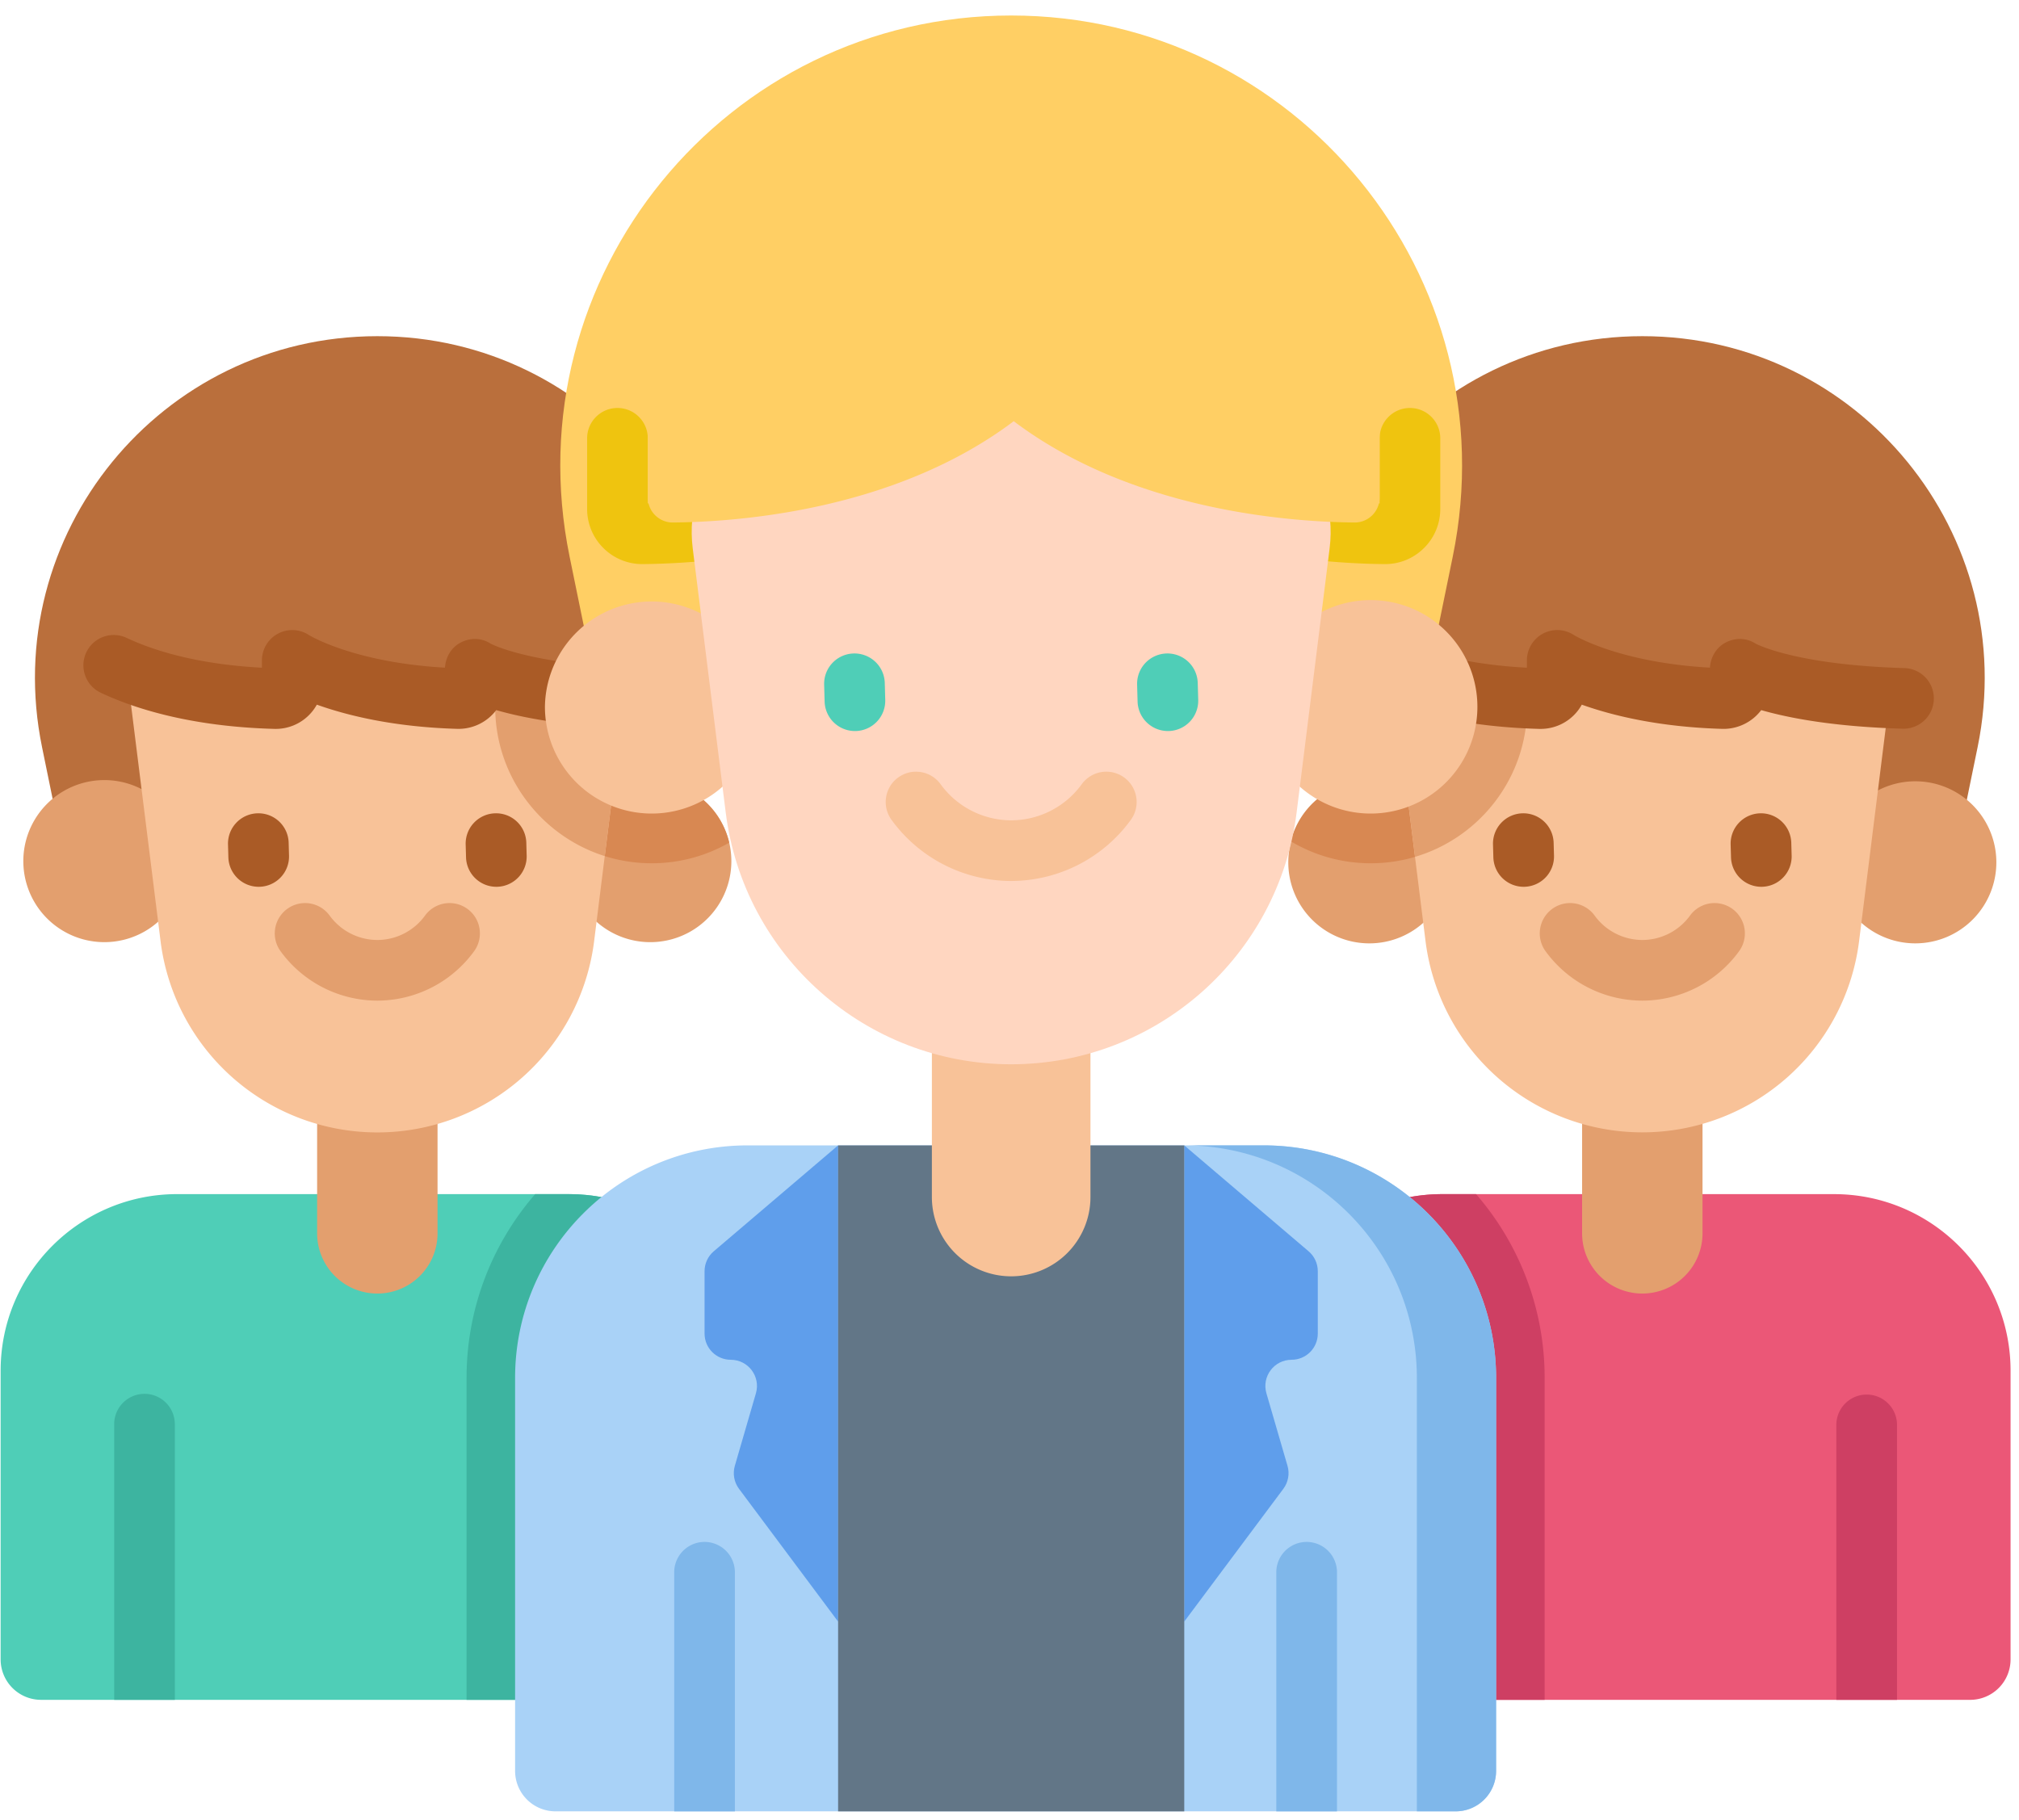
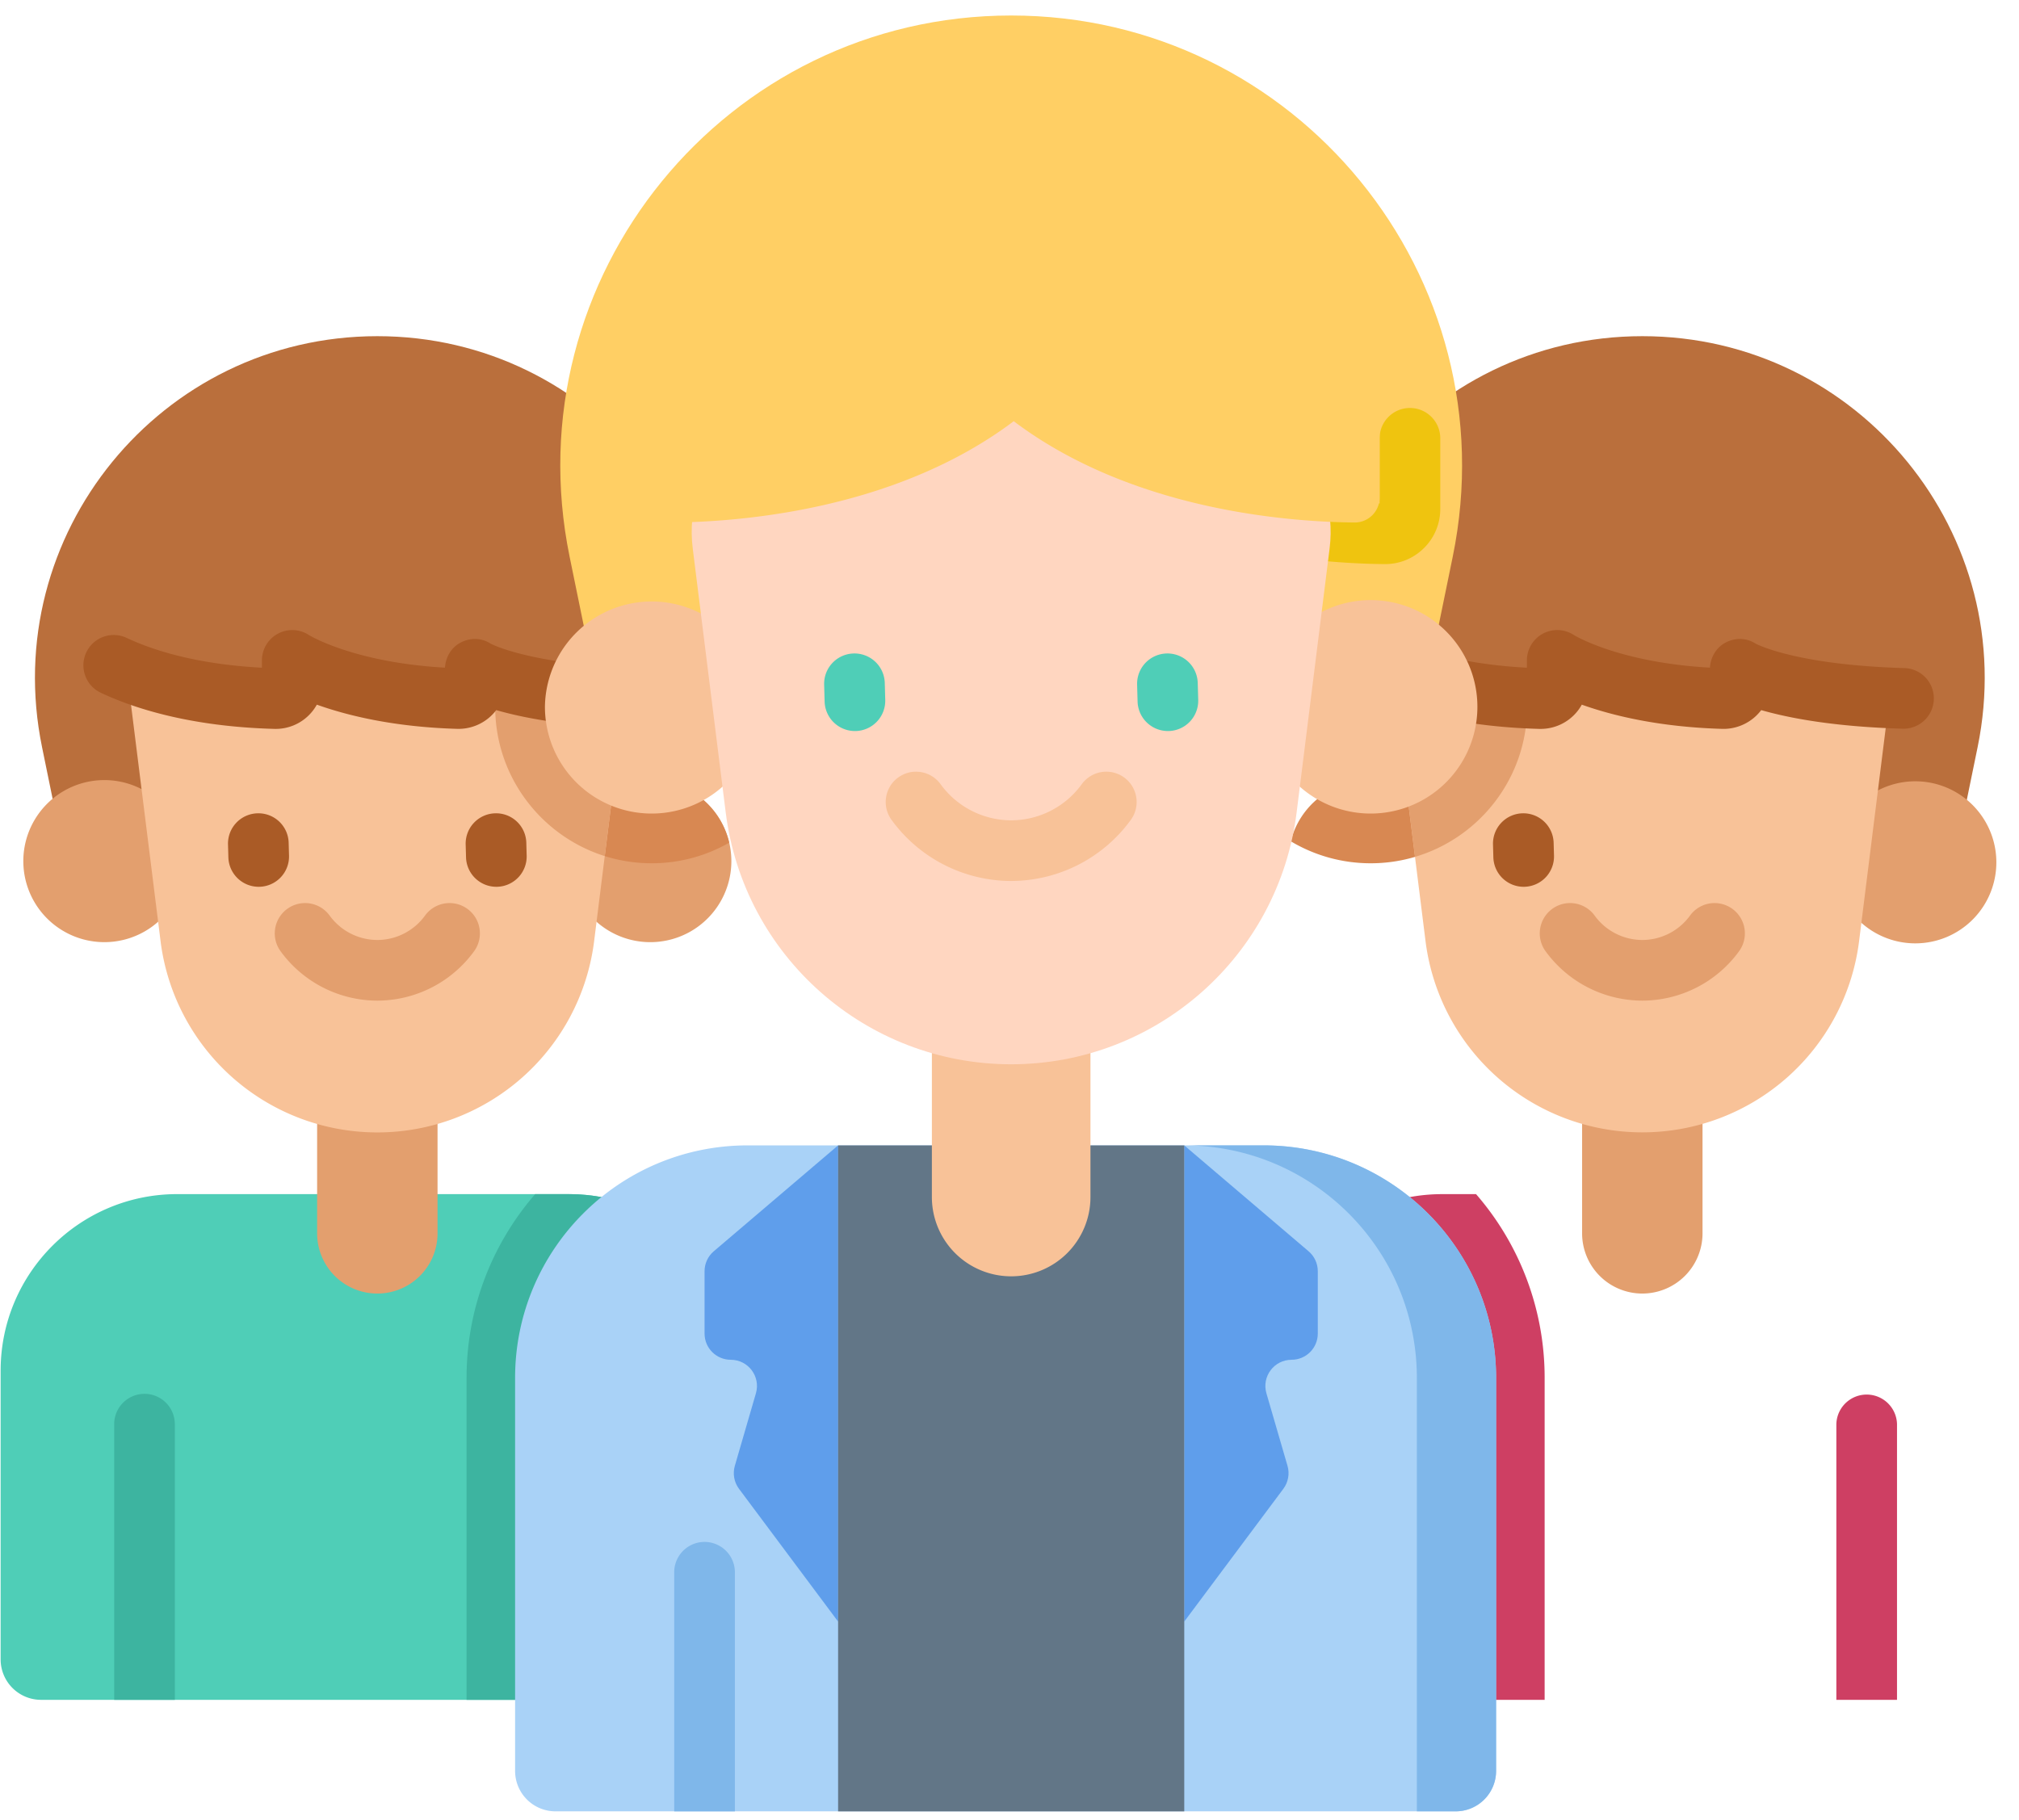
<svg xmlns="http://www.w3.org/2000/svg" width="112" height="101" viewBox="0 0 112 101">
  <g>
    <g>
      <g>
-         <path fill="#eb5777" d="M111.532 76.05V92.07a2.244 2.244 0 0 1-2.243 2.243h-39.08V76.051c0-5.41 4.386-9.797 9.797-9.797h21.729c5.41 0 9.797 4.386 9.797 9.797z" />
-       </g>
+         </g>
      <g>
        <path fill="#ce3f63" d="M85.686 76.452v17.86H70.209V76.051c0-5.411 4.386-9.797 9.797-9.797h1.875a15.526 15.526 0 0 1 3.805 10.198z" />
      </g>
      <g>
        <path fill="#e39f6e" d="M91.104 71.77a3.34 3.34 0 0 1-3.34-3.34v-9.368h6.68v9.368a3.34 3.34 0 0 1-3.34 3.34z" />
      </g>
      <g>
        <path fill="#ba6f3c" d="M73.436 45.998h35.336l.933-4.546c2.414-11.775-6.582-22.8-18.6-22.8-12.02 0-21.014 11.025-18.6 22.8z" />
      </g>
      <g>
        <path fill="#e39f6e" d="M110.743 47.777a4.496 4.496 0 1 1-8.991.001 4.496 4.496 0 0 1 8.991-.001z" />
      </g>
      <g>
-         <path fill="#e39f6e" d="M80.457 47.777a4.496 4.496 0 1 1-8.991.002 4.496 4.496 0 0 1 8.991-.002z" />
-       </g>
+         </g>
      <g>
        <path fill="#d88852" d="M80.339 46.752a8.612 8.612 0 0 1-4.305 1.145 8.621 8.621 0 0 1-4.432-1.221 4.497 4.497 0 0 1 8.737.076z" />
      </g>
      <g>
        <path fill="#f8c298" d="M76.953 35.2l1.541 12.341.585 4.68a12.12 12.12 0 0 0 24.05 0l2.126-17.02z" />
      </g>
      <g>
        <path fill="#e39f6e" d="M84.715 39.217c0 3.933-2.63 7.262-6.22 8.324L76.84 34.313h6.355a8.639 8.639 0 0 1 1.52 4.904z" />
      </g>
      <g>
        <path fill="#aa5b26" d="M84.522 49.202a1.682 1.682 0 0 1-1.681-1.636l-.02-.713a1.682 1.682 0 1 1 3.364-.092l.02.713a1.682 1.682 0 0 1-1.636 1.727l-.047.001z" />
      </g>
      <g>
-         <path fill="#aa5b26" d="M97.705 49.202a1.684 1.684 0 0 1-1.681-1.636l-.02-.713a1.682 1.682 0 1 1 3.364-.092l.02.713a1.682 1.682 0 0 1-1.636 1.727l-.047.001z" />
-       </g>
+         </g>
      <g>
        <path fill="#e39f6e" d="M91.104 55.518a6.649 6.649 0 0 1-5.369-2.744 1.682 1.682 0 1 1 2.726-1.973 3.274 3.274 0 0 0 2.643 1.352 3.275 3.275 0 0 0 2.645-1.352 1.682 1.682 0 1 1 2.725 1.973 6.65 6.65 0 0 1-5.37 2.744z" />
      </g>
      <g>
        <path d="M78.189 95.994c-.93 0-1.683-.753-1.683-1.682V79.018a1.682 1.682 0 1 1 3.365 0v15.294c0 .93-.753 1.682-1.682 1.682z" />
      </g>
      <g>
        <path fill="#ce3f63" d="M105.233 79.017v15.295h-3.365V79.017a1.683 1.683 0 0 1 3.365 0z" />
      </g>
      <g>
        <path fill="#ba6f3c" d="M74.308 35.55s3.017 2.993 11.142 3.21c.514.013.935-.4.935-.914v-1.205s2.954 1.938 9.214 2.118c.514.014.935-.4.935-.914v-.684s2.435 1.486 9.73 1.604a.914.914 0 0 0 .927-.914v-4.436c0-.58-.471-1.051-1.051-1.051H77.495a3.186 3.186 0 0 0-3.187 3.186z" />
      </g>
      <g>
        <path fill="#aa5b26" d="M85.465 40.442h-.069c-5.292-.143-8.623-1.407-10.486-2.442a1.683 1.683 0 0 1 1.635-2.941c1.186.659 3.78 1.758 8.157 1.988v-.406a1.682 1.682 0 0 1 2.606-1.407c.013.008 2.472 1.524 7.548 1.81.036-.577.343-1.111.855-1.385.543-.29 1.172-.279 1.686.056.2.103 2.444 1.186 8.245 1.353a1.682 1.682 0 1 1-.096 3.363c-3.802-.109-6.305-.588-7.846-1.032a2.624 2.624 0 0 1-2.159 1.041c-3.54-.102-6.126-.748-7.793-1.343a2.612 2.612 0 0 1-2.283 1.345z" />
      </g>
      <g>
        <path fill="#4fceb7" d="M41.358 76.05v18.262H2.278A2.244 2.244 0 0 1 .035 92.07V76.05c0-5.41 4.386-9.797 9.797-9.797h21.73c5.41 0 9.796 4.386 9.796 9.797z" />
      </g>
      <g>
        <path fill="#3db4a0" d="M41.358 76.05v18.262H25.881v-17.86c0-3.894 1.434-7.46 3.805-10.198h1.875c5.411 0 9.797 4.386 9.797 9.797z" />
      </g>
      <g>
        <path fill="#e39f6e" d="M20.932 71.77a3.34 3.34 0 0 1-3.34-3.34v-9.368h6.68v9.368a3.34 3.34 0 0 1-3.34 3.34z" />
      </g>
      <g>
        <path fill="#ba6f3c" d="M3.263 45.998H38.6l.933-4.546c2.413-11.775-6.582-22.8-18.6-22.8-12.02 0-21.014 11.025-18.601 22.8z" />
      </g>
      <g>
        <path fill="#e39f6e" d="M40.571 47.777a4.497 4.497 0 1 1-8.994 0 4.497 4.497 0 0 1 8.994 0z" />
      </g>
      <g>
        <path fill="#d88852" d="M40.452 46.754a8.635 8.635 0 0 1-4.302 1.143 8.631 8.631 0 0 1-4.434-1.221 4.497 4.497 0 0 1 8.736.078z" />
      </g>
      <g>
        <path fill="#e39f6e" d="M10.286 47.777a4.496 4.496 0 1 1-8.992.001 4.496 4.496 0 0 1 8.992-.001z" />
      </g>
      <g>
        <path fill="#f8c298" d="M6.78 35.2l2.127 17.021a12.12 12.12 0 0 0 24.051 0l.59-4.722 1.536-12.298z" />
      </g>
      <g>
        <path fill="#e39f6e" d="M28.459 35.2a8.623 8.623 0 0 0-.989 4.016c0 3.881 2.56 7.175 6.078 8.283l1.536-12.298h-6.625z" />
      </g>
      <g>
        <path fill="#aa5b26" d="M14.35 49.202a1.683 1.683 0 0 1-1.682-1.636l-.02-.713a1.682 1.682 0 0 1 1.636-1.728 1.678 1.678 0 0 1 1.729 1.636l.02.713a1.682 1.682 0 0 1-1.636 1.727l-.048.001z" />
      </g>
      <g>
        <path fill="#aa5b26" d="M27.533 49.202a1.683 1.683 0 0 1-1.681-1.636l-.02-.713a1.682 1.682 0 0 1 1.636-1.728 1.677 1.677 0 0 1 1.728 1.636l.02.713a1.682 1.682 0 0 1-1.637 1.727l-.046.001z" />
      </g>
      <g>
        <path fill="#e39f6e" d="M20.932 55.518a6.65 6.65 0 0 1-5.37-2.744 1.682 1.682 0 1 1 2.726-1.973 3.276 3.276 0 0 0 2.644 1.352c1.042 0 2.03-.505 2.644-1.352a1.682 1.682 0 1 1 2.726 1.973 6.649 6.649 0 0 1-5.37 2.744z" />
      </g>
      <g>
        <path fill="#3db4a0" d="M9.7 79.017v15.295H6.334V79.017a1.681 1.681 0 1 1 3.364 0z" />
      </g>
      <g>
        <path d="M33.378 95.994a1.682 1.682 0 0 1-1.682-1.682V79.018a1.682 1.682 0 1 1 3.365 0v15.294c0 .93-.753 1.682-1.683 1.682z" />
      </g>
      <g>
        <path fill="#ba6f3c" d="M4.135 35.55s3.018 2.993 11.142 3.21c.514.013.936-.4.936-.914v-1.205s2.954 1.938 9.213 2.118c.515.014.936-.4.936-.914v-.684s2.435 1.486 9.73 1.604a.914.914 0 0 0 .926-.914v-4.436a1.05 1.05 0 0 0-1.05-1.051H7.323a3.187 3.187 0 0 0-3.188 3.186z" />
      </g>
      <g>
        <path fill="#aa5b26" d="M36.088 40.447h-.028c-4.19-.068-6.901-.578-8.533-1.048a2.62 2.62 0 0 1-2.158 1.04c-3.54-.101-6.127-.747-7.793-1.342a2.61 2.61 0 0 1-2.352 1.344c-4.711-.126-7.838-1.16-9.632-2.005a1.682 1.682 0 1 1 1.433-3.044c1.405.662 3.821 1.462 7.505 1.655v-.406a1.683 1.683 0 0 1 2.606-1.407c.014.008 2.473 1.524 7.548 1.81.036-.577.343-1.111.855-1.385.543-.29 1.172-.279 1.685.056.208.107 2.61 1.265 8.89 1.367a1.683 1.683 0 0 1-.026 3.365z" />
      </g>
      <g>
        <path fill="#a9d2f7" d="M82.993 76.452v21.804a2.243 2.243 0 0 1-2.243 2.243H30.817a2.243 2.243 0 0 1-2.243-2.243V76.452c0-7.127 5.776-12.903 12.902-12.903h28.616c7.126 0 12.901 5.776 12.901 12.903z" />
      </g>
      <g>
        <path fill="#5f9eeb" d="M39.084 70.53v3.46c0 .803.65 1.454 1.453 1.454.968 0 1.667.929 1.396 1.86l-1.17 4.026c-.126.437-.04.91.232 1.274l5.498 7.367V63.549l-6.898 5.876c-.324.275-.511.68-.511 1.106z" />
      </g>
      <g>
        <path fill="#5f9eeb" d="M73.102 70.53v3.46c0 .803-.65 1.454-1.454 1.454-.969 0-1.666.929-1.396 1.86l1.17 4.026c.127.437.04.91-.231 1.274l-5.498 7.367V63.549l6.898 5.876c.324.275.511.68.511 1.106z" />
      </g>
      <g>
        <path fill="#627687" d="M46.492 63.549h19.202V100.5H46.492z" />
      </g>
      <g>
        <path fill="#7fb7ea" d="M82.993 76.45v21.806a2.242 2.242 0 0 1-2.243 2.243h-2.153V76.452c0-7.125-5.778-12.903-12.903-12.903h4.398c7.125 0 12.901 5.775 12.901 12.9z" />
      </g>
      <g>
        <path fill="#f8c298" d="M56.093 70.814a4.398 4.398 0 0 1-4.399-4.398V54.078h8.797v12.338a4.398 4.398 0 0 1-4.398 4.398z" />
      </g>
      <g>
        <path fill="#ffcf64" d="M32.824 36.873H79.36l1.228-5.986C83.767 15.38 71.92.86 56.093.86 40.264.86 28.42 15.38 31.598 30.887z" />
      </g>
      <g>
        <path fill="#efc40f" d="M78.213 22.636c-.928 0-1.682.753-1.682 1.682v3.61a38.976 38.976 0 0 1-5.53-.5v3.401c2.422.364 4.484.458 5.807.469h.027c.813 0 1.577-.315 2.155-.887a3.04 3.04 0 0 0 .906-2.176v-3.917c0-.929-.753-1.682-1.683-1.682z" />
      </g>
      <g>
-         <path fill="#efc40f" d="M34.254 22.636c.928 0 1.681.753 1.681 1.682v3.61a38.987 38.987 0 0 0 5.53-.5v3.401a42.073 42.073 0 0 1-5.807.469h-.026a3.043 3.043 0 0 1-2.156-.887 3.044 3.044 0 0 1-.906-2.176v-3.917c0-.929.754-1.682 1.684-1.682z" />
-       </g>
+         </g>
      <g>
        <path fill="#f8c298" d="M81.956 39.217a5.921 5.921 0 1 1-11.843 0 5.921 5.921 0 0 1 11.843 0z" />
      </g>
      <g>
        <path fill="#f8c298" d="M42.072 39.217a5.92 5.92 0 1 1-11.843 0 5.922 5.922 0 0 1 11.843 0z" />
      </g>
      <g>
        <path fill="#ffd6c0" d="M38.428 30.43l1.828 14.638c.998 7.988 7.787 13.982 15.836 13.982 8.05 0 14.84-5.994 15.837-13.982l1.828-14.638c.547-4.376-2.865-8.241-7.275-8.241H45.703c-4.41 0-7.822 3.865-7.275 8.241z" />
      </g>
      <g>
        <path fill="#4fceb7" d="M47.424 40.56a1.683 1.683 0 0 1-1.68-1.636l-.026-.94a1.682 1.682 0 1 1 3.363-.091l.026.938a1.682 1.682 0 0 1-1.636 1.729h-.047z" />
      </g>
      <g>
        <path fill="#4fceb7" d="M64.785 40.56a1.683 1.683 0 0 1-1.68-1.636l-.026-.94a1.682 1.682 0 1 1 3.363-.091l.027.938a1.682 1.682 0 0 1-1.636 1.729h-.048z" />
      </g>
      <g>
        <path fill="#f8c298" d="M56.093 48.88a8.224 8.224 0 0 1-6.64-3.395 1.682 1.682 0 1 1 2.725-1.974 4.848 4.848 0 0 0 3.915 2.003 4.847 4.847 0 0 0 3.914-2.003 1.682 1.682 0 1 1 2.726 1.974 8.223 8.223 0 0 1-6.64 3.394z" />
      </g>
      <g>
        <path fill="#7fb7ea" d="M40.766 87.193V100.5h-3.365V87.193a1.683 1.683 0 0 1 3.365 0z" />
      </g>
      <g>
-         <path fill="#7fb7ea" d="M74.166 87.193V100.5h-3.365V87.193a1.683 1.683 0 0 1 3.365 0z" />
-       </g>
+         </g>
      <g>
        <path fill="#ffcf64" d="M35.938 19.683v7.927a1.38 1.38 0 0 0 1.391 1.38c3.612-.032 12.332-.661 18.905-5.621 6.574 4.96 15.295 5.59 18.906 5.621a1.38 1.38 0 0 0 1.39-1.38v-7.927z" />
      </g>
    </g>
  </g>
</svg>